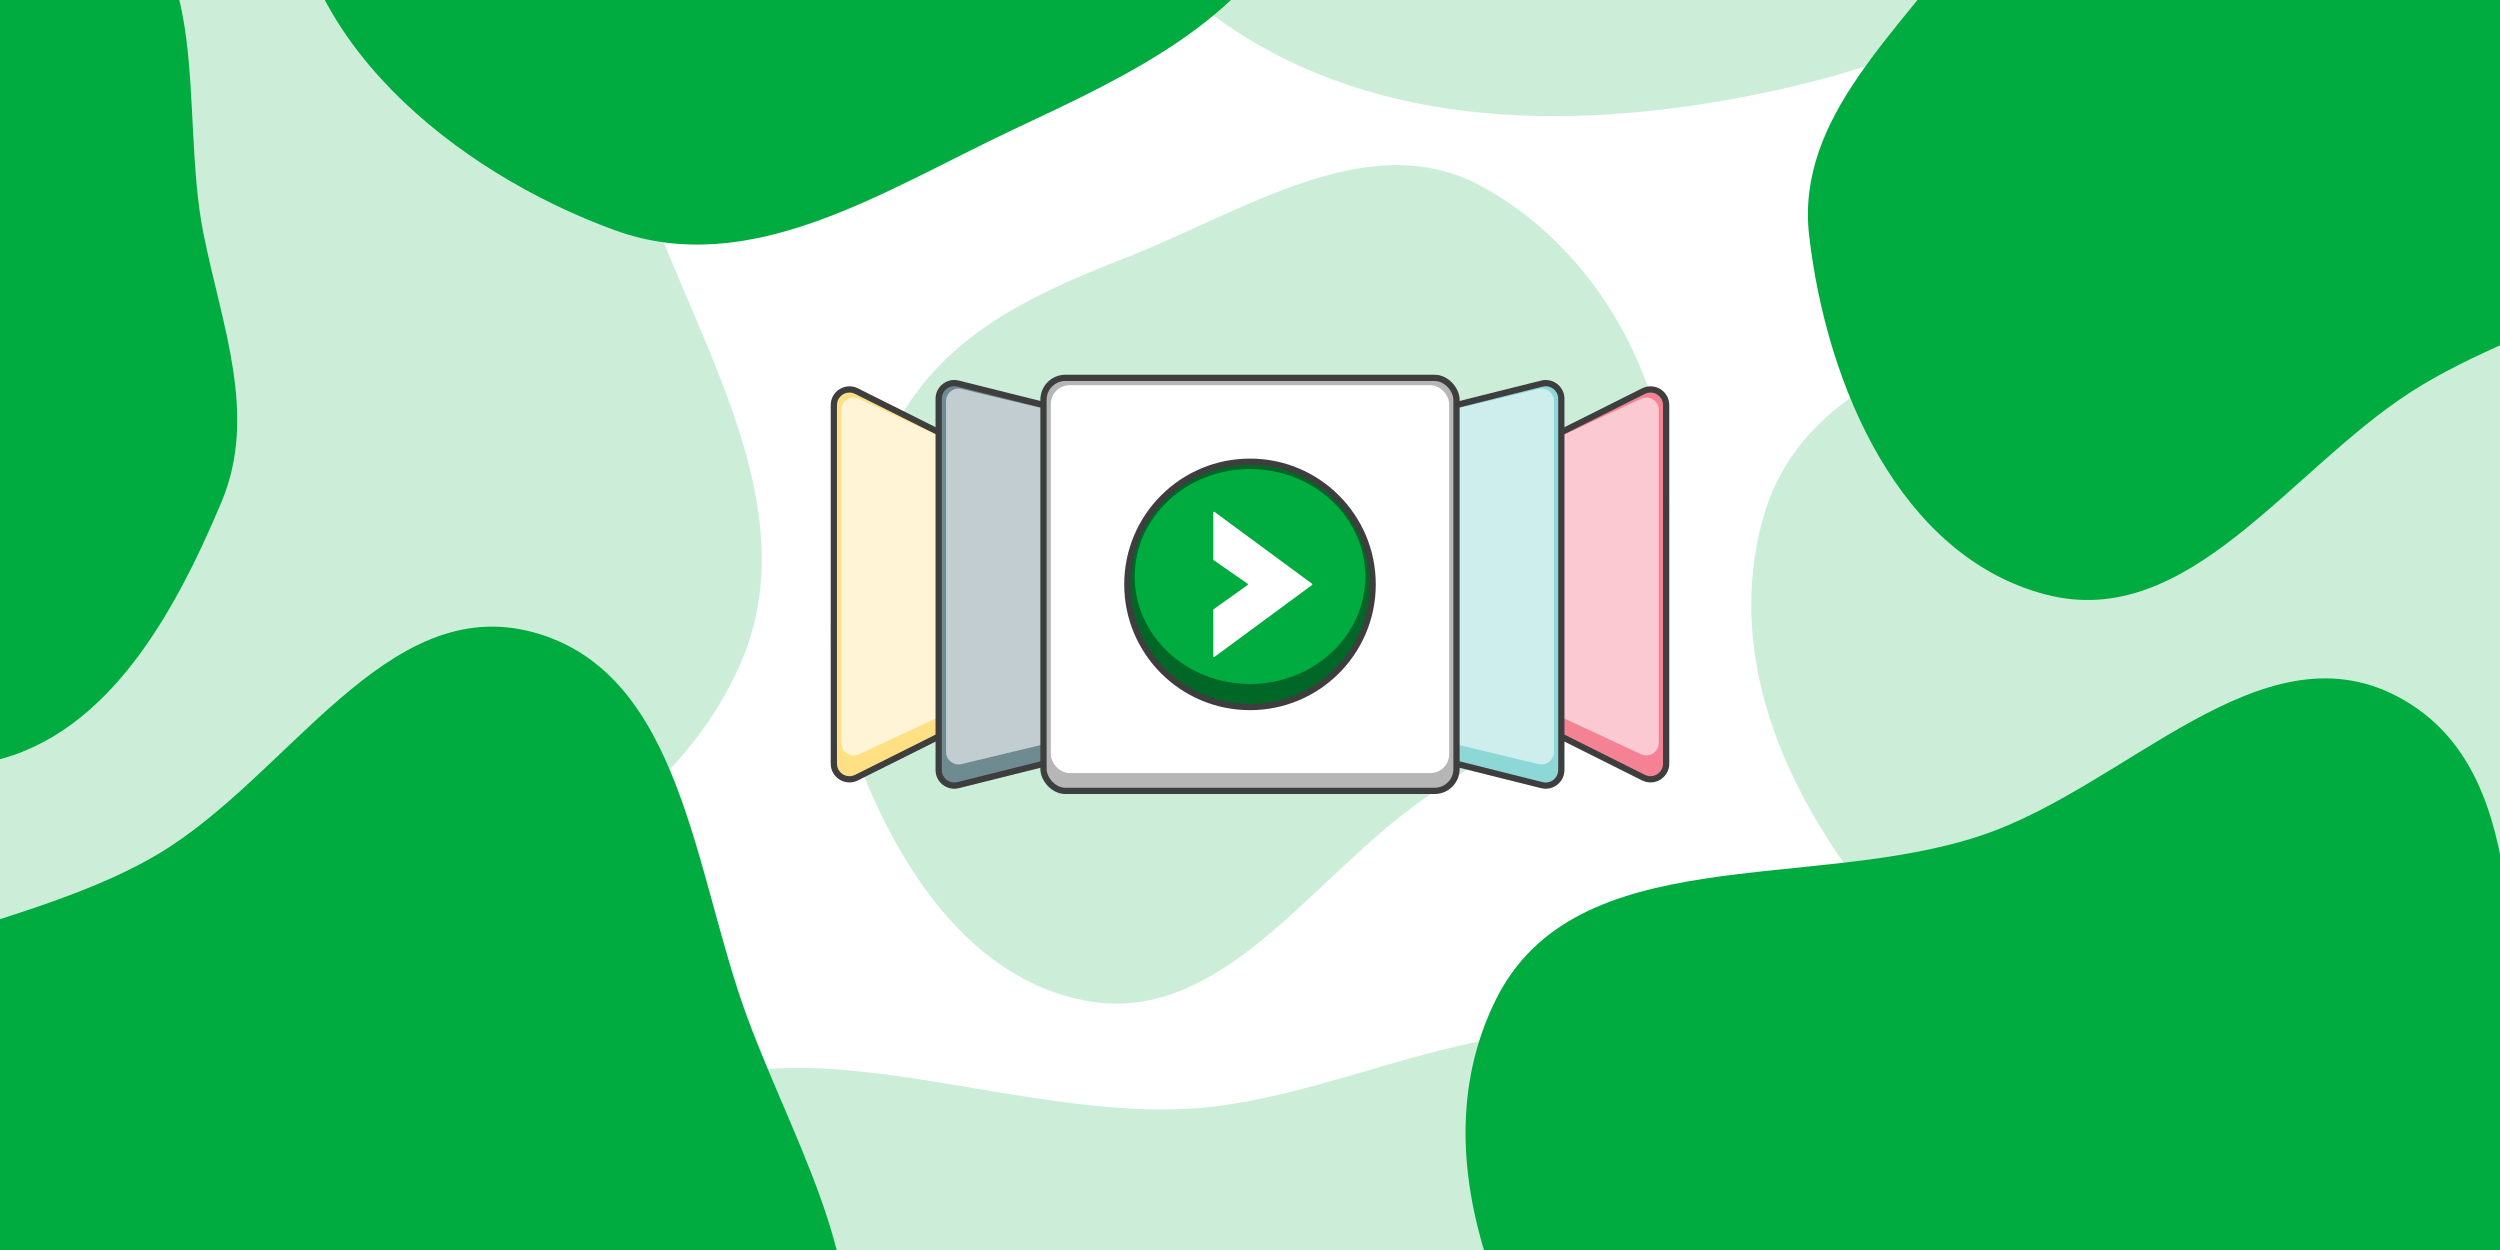
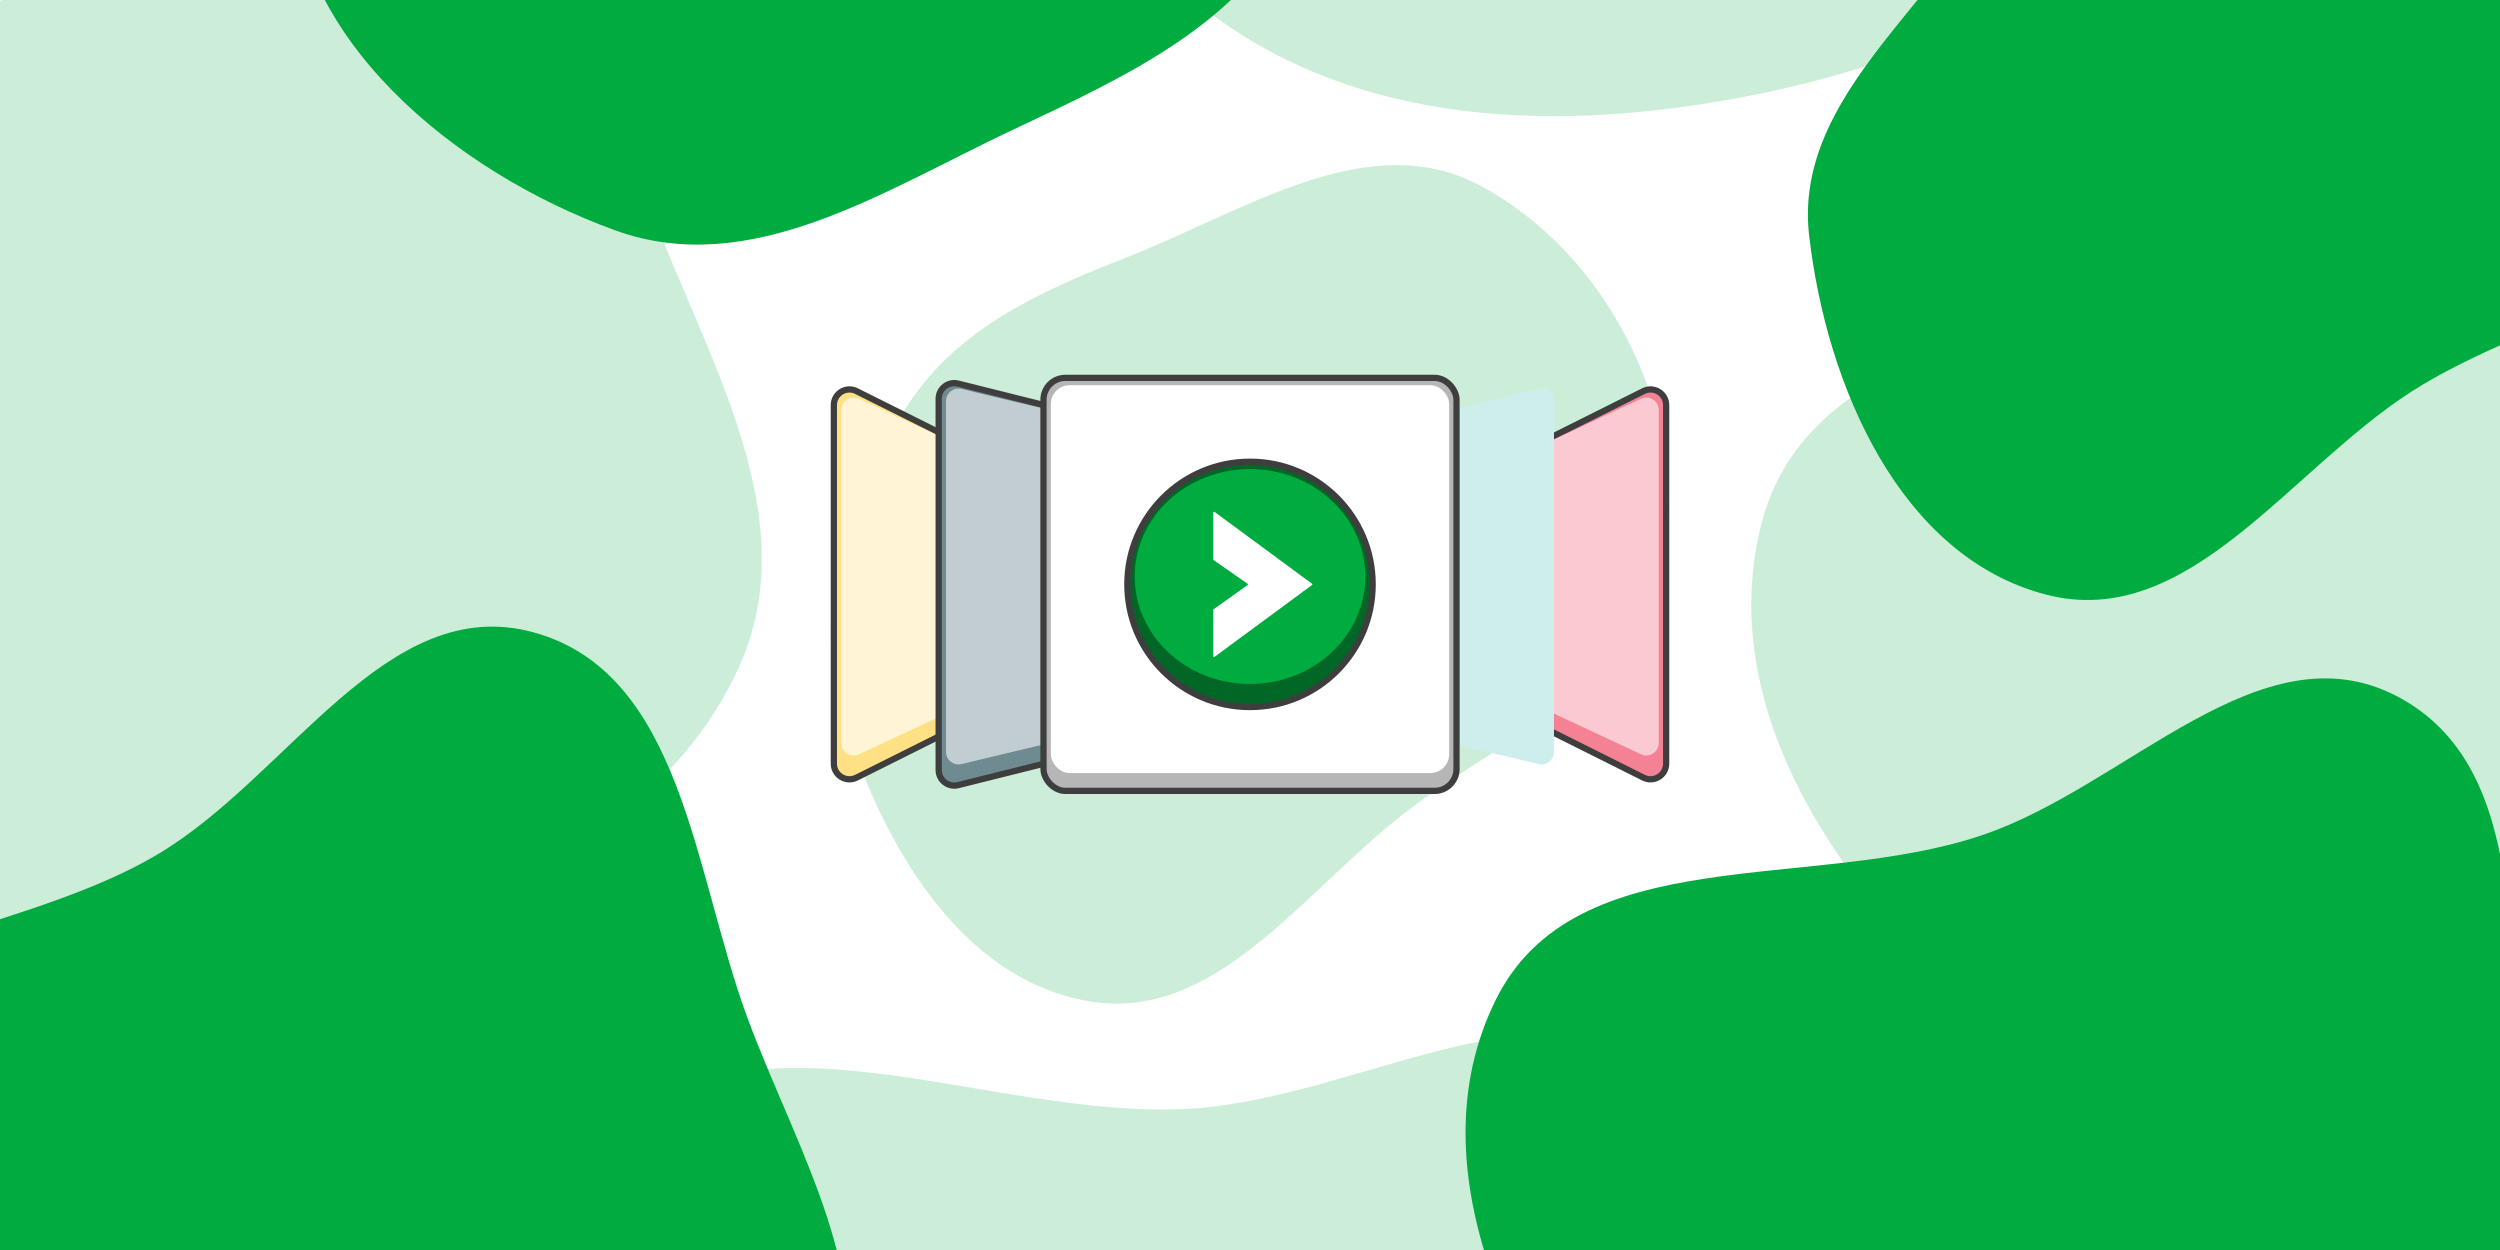
<svg xmlns="http://www.w3.org/2000/svg" width="800" height="400" viewBox="0 0 800 400" fill="none">
  <rect x="0" y="0" width="800" height="400" fill="#333333" stroke="none" />
  <g clip-path="url(#clip0_218_566)">
    <rect width="800" height="400" fill="white" />
    <path fill-rule="evenodd" clip-rule="evenodd" d="M236.259 213.92C212.156 266.323 154.035 291.037 97.462 302.089C37.045 313.892 -26.948 312.193 -75.888 274.902C-130.924 232.966 -184.675 167.258 -167.581 100.134C-151.429 36.704 -63.439 38.213 -7.126 4.876C40.769 -23.478 75.946 -90.542 129.564 -75.775C183.542 -60.91 187.679 11.298 207.037 63.857C225.563 114.159 258.674 165.186 236.259 213.92Z" fill="#CCEED9" />
    <path fill-rule="evenodd" clip-rule="evenodd" d="M967.475 281.51C943.373 333.913 885.251 358.627 828.678 369.679C768.262 381.482 704.269 379.783 655.329 342.492C600.292 300.556 546.542 234.849 563.635 167.724C579.787 104.294 667.777 105.803 724.09 72.466C771.986 44.112 807.163 -22.952 860.78 -8.185C914.758 6.681 918.895 78.888 938.253 131.447C956.779 181.749 989.891 232.776 967.475 281.51Z" fill="#CCEED9" />
    <path fill-rule="evenodd" clip-rule="evenodd" d="M698.475 -57.49C674.373 -5.087 616.251 19.627 559.678 30.679C499.262 42.482 435.269 40.783 386.329 3.492C331.292 -38.444 277.542 -104.151 294.635 -171.276C310.787 -234.706 398.777 -233.197 455.09 -266.534C502.986 -294.888 538.163 -361.952 591.78 -347.185C645.758 -332.319 649.895 -260.112 669.253 -207.553C687.779 -157.251 720.891 -106.224 698.475 -57.49Z" fill="#CCEED9" />
    <path fill-rule="evenodd" clip-rule="evenodd" d="M500.731 652.275C455.251 687.752 392.272 683.008 336.944 666.84C277.856 649.574 221.793 618.671 195.45 563.068C165.825 500.538 148.261 417.483 194.276 365.709C237.758 316.786 315.224 358.542 380.557 354.795C436.125 351.609 498.176 308.196 539.02 345.94C580.139 383.938 550.647 449.978 543.7 505.556C537.052 558.747 543.027 619.281 500.731 652.275Z" fill="#CCEED9" />
    <path fill-rule="evenodd" clip-rule="evenodd" d="M533.369 175.824C528.176 217.595 481.873 234.884 448.741 260.754C416.432 285.982 388.593 327.403 348.242 320.375C306.832 313.163 282.32 269.788 269.774 229.585C259.326 196.103 270.966 161.371 289.298 131.486C305.063 105.785 331.884 93.56 359.932 82.606C397.888 67.783 437.867 40.148 473.766 59.443C514.106 81.125 539.028 130.299 533.369 175.824Z" fill="#CCEED9" />
    <path d="M274.069 125.153L329.153 152.694C330.847 153.541 331.917 155.273 331.917 157.167V216.833C331.917 218.727 330.847 220.459 329.153 221.306L274.069 248.847C270.745 250.509 266.833 248.092 266.833 244.375V129.625C266.833 125.908 270.745 123.49 274.069 125.153Z" fill="#FFE085" stroke="#3E3E3E" stroke-width="2" />
    <g style="mix-blend-mode:lighten">
      <path d="M269.188 131.231C269.188 128.304 272.228 126.368 274.88 127.607L330.61 153.638C332.017 154.296 332.917 155.709 332.917 157.263V211.706C332.917 213.26 332.017 214.673 330.61 215.33L274.88 241.362C272.228 242.6 269.188 240.665 269.188 237.738V131.231Z" fill="#FFF5D6" />
    </g>
    <path d="M525.93 248.847L470.847 221.306C469.153 220.459 468.083 218.727 468.083 216.833L468.083 157.167C468.083 155.273 469.153 153.541 470.847 152.694L525.93 125.153C529.255 123.49 533.167 125.908 533.167 129.625L533.167 244.375C533.167 248.092 529.255 250.509 525.93 248.847Z" fill="#F48294" stroke="#3E3E3E" stroke-width="2" />
    <g style="mix-blend-mode:lighten">
      <path d="M530.813 237.738C530.813 240.665 527.772 242.6 525.12 241.362L469.39 215.33C467.983 214.673 467.083 213.26 467.083 211.706L467.083 157.263C467.083 155.709 467.983 154.296 469.39 153.638L525.12 127.607C527.772 126.368 530.813 128.304 530.813 131.231L530.813 237.738Z" fill="#FAC9D1" />
    </g>
    <path d="M306.588 122.751L361.671 136.521C363.897 137.078 365.458 139.078 365.458 141.372V232.628C365.458 234.922 363.897 236.922 361.671 237.479L306.588 251.249C303.432 252.038 300.375 249.652 300.375 246.399V127.601C300.375 124.348 303.432 121.962 306.588 122.751Z" fill="#6E8B91" stroke="#3E3E3E" stroke-width="2" />
    <g style="mix-blend-mode:lighten">
      <path d="M302.729 128.345C302.729 125.758 305.148 123.852 307.663 124.456L363.392 137.838C365.19 138.27 366.458 139.878 366.458 141.727V227.241C366.458 229.091 365.19 230.699 363.392 231.131L307.663 244.513C305.148 245.117 302.729 243.211 302.729 240.624V128.345Z" fill="#C1CDD0" />
    </g>
-     <path d="M493.412 251.249L438.329 237.479C436.103 236.922 434.542 234.922 434.542 232.628L434.542 141.372C434.542 139.078 436.103 137.078 438.329 136.521L493.412 122.751C496.568 121.962 499.625 124.348 499.625 127.601L499.625 246.399C499.625 249.652 496.568 252.038 493.412 251.249Z" fill="#8DD8D7" stroke="#3E3E3E" stroke-width="2" />
    <g style="mix-blend-mode:lighten">
      <path d="M497.271 240.624C497.271 243.211 494.852 245.117 492.337 244.513L436.608 231.131C434.809 230.699 433.542 229.091 433.542 227.241L433.542 141.727C433.542 139.878 434.809 138.27 436.608 137.838L492.337 124.456C494.852 123.852 497.271 125.758 497.271 128.345L497.271 240.624Z" fill="#CEEEEE" />
    </g>
    <rect x="333.917" y="120.917" width="132.167" height="132.167" rx="7" fill="#B6B6B6" stroke="#3E3E3E" stroke-width="2" />
    <rect x="336.271" y="123.271" width="127.458" height="124.104" rx="6" fill="white" />
    <circle cx="400" cy="187" r="39.25" fill="#006726" stroke="#3E3E3E" stroke-width="2" />
    <ellipse cx="400" cy="184.484" rx="36.896" ry="34.38" fill="#00AB3F" />
    <path d="M388.26 164.016C388.26 163.811 388.494 163.693 388.659 163.814L419.852 186.799C419.988 186.899 419.988 187.101 419.852 187.201L388.659 210.186C388.494 210.307 388.26 210.189 388.26 209.984V195.153C388.26 195.073 388.3 194.997 388.365 194.95L399.236 187.206C399.377 187.106 399.376 186.896 399.234 186.797L388.368 179.248C388.301 179.201 388.26 179.125 388.26 179.043V164.016Z" fill="white" />
-     <path fill-rule="evenodd" clip-rule="evenodd" d="M-6.336 244.327C-47.848 251.202 -88.209 224.504 -113.848 191.224C-136.64 161.639 -138.313 121.817 -128.456 85.811C-120.093 55.261 -92.408 38.439 -66.872 19.626C-35.15 -3.744 -3.856 -47.916 32.533 -32.795C68.885 -17.689 57.408 35.898 65.049 74.445C70.939 104.162 82.617 132.689 70.876 160.632C55.417 197.421 33.102 237.796 -6.336 244.327Z" fill="#00AB3F" />
-     <path fill-rule="evenodd" clip-rule="evenodd" d="M264.812 457.598C243.577 503.767 192.37 525.54 142.527 535.278C89.299 545.676 32.919 544.179 -10.199 511.325C-58.687 474.378 -106.043 416.488 -90.984 357.349C-76.753 301.466 0.769 302.795 50.382 273.424C92.58 248.443 123.572 189.358 170.81 202.368C218.367 215.465 222.011 279.082 239.066 325.388C255.388 369.706 284.561 414.661 264.812 457.598Z" fill="#00AB3F" />
+     <path fill-rule="evenodd" clip-rule="evenodd" d="M264.812 457.598C243.577 503.767 192.37 525.54 142.527 535.278C-58.687 474.378 -106.043 416.488 -90.984 357.349C-76.753 301.466 0.769 302.795 50.382 273.424C92.58 248.443 123.572 189.358 170.81 202.368C218.367 215.465 222.011 279.082 239.066 325.388C255.388 369.706 284.561 414.661 264.812 457.598Z" fill="#00AB3F" />
    <path fill-rule="evenodd" clip-rule="evenodd" d="M805.875 491.881C775.528 532.643 720.919 543.325 670.141 542.516C615.913 541.652 561.069 528.497 525.7 487.416C485.927 441.218 451.604 374.767 478.598 320.036C504.107 268.318 579.669 285.692 634.294 267.247C680.754 251.559 723.324 200.184 766.838 222.706C810.645 245.38 801.02 308.37 808.102 357.206C814.881 403.945 834.097 453.972 805.875 491.881Z" fill="#00AB3F" />
    <path fill-rule="evenodd" clip-rule="evenodd" d="M804.96 -64.721C841.479 -35.605 884.489 1.646 876.422 47.66C868.524 92.709 810.109 100.581 771.641 125.328C732.197 150.702 700.125 202.04 654.736 190.273C607.999 178.156 584.447 123.333 578.925 75.365C574.52 37.101 608.387 9.949 630.333 -21.713C650.187 -50.357 663.346 -86.913 697.184 -95.246C735.335 -104.642 774.247 -89.209 804.96 -64.721Z" fill="#00AB3F" />
    <path fill-rule="evenodd" clip-rule="evenodd" d="M426.515 -171.923C453.838 -129.874 437.423 -74.606 415.789 -29.451C398.24 7.177 361.016 24.151 324.287 41.445C282.563 61.092 240.167 89.458 196.767 73.679C145.454 55.023 92.727 11.991 93.096 -42.609C93.446 -94.464 159.981 -111.399 198.254 -146.286C229.234 -174.527 248.706 -217.764 290.382 -222.445C340.941 -228.123 398.75 -214.652 426.515 -171.923Z" fill="#00AB3F" />
  </g>
  <defs>
    <clipPath id="clip0_218_566">
      <rect width="800" height="400" fill="white" />
    </clipPath>
  </defs>
</svg>